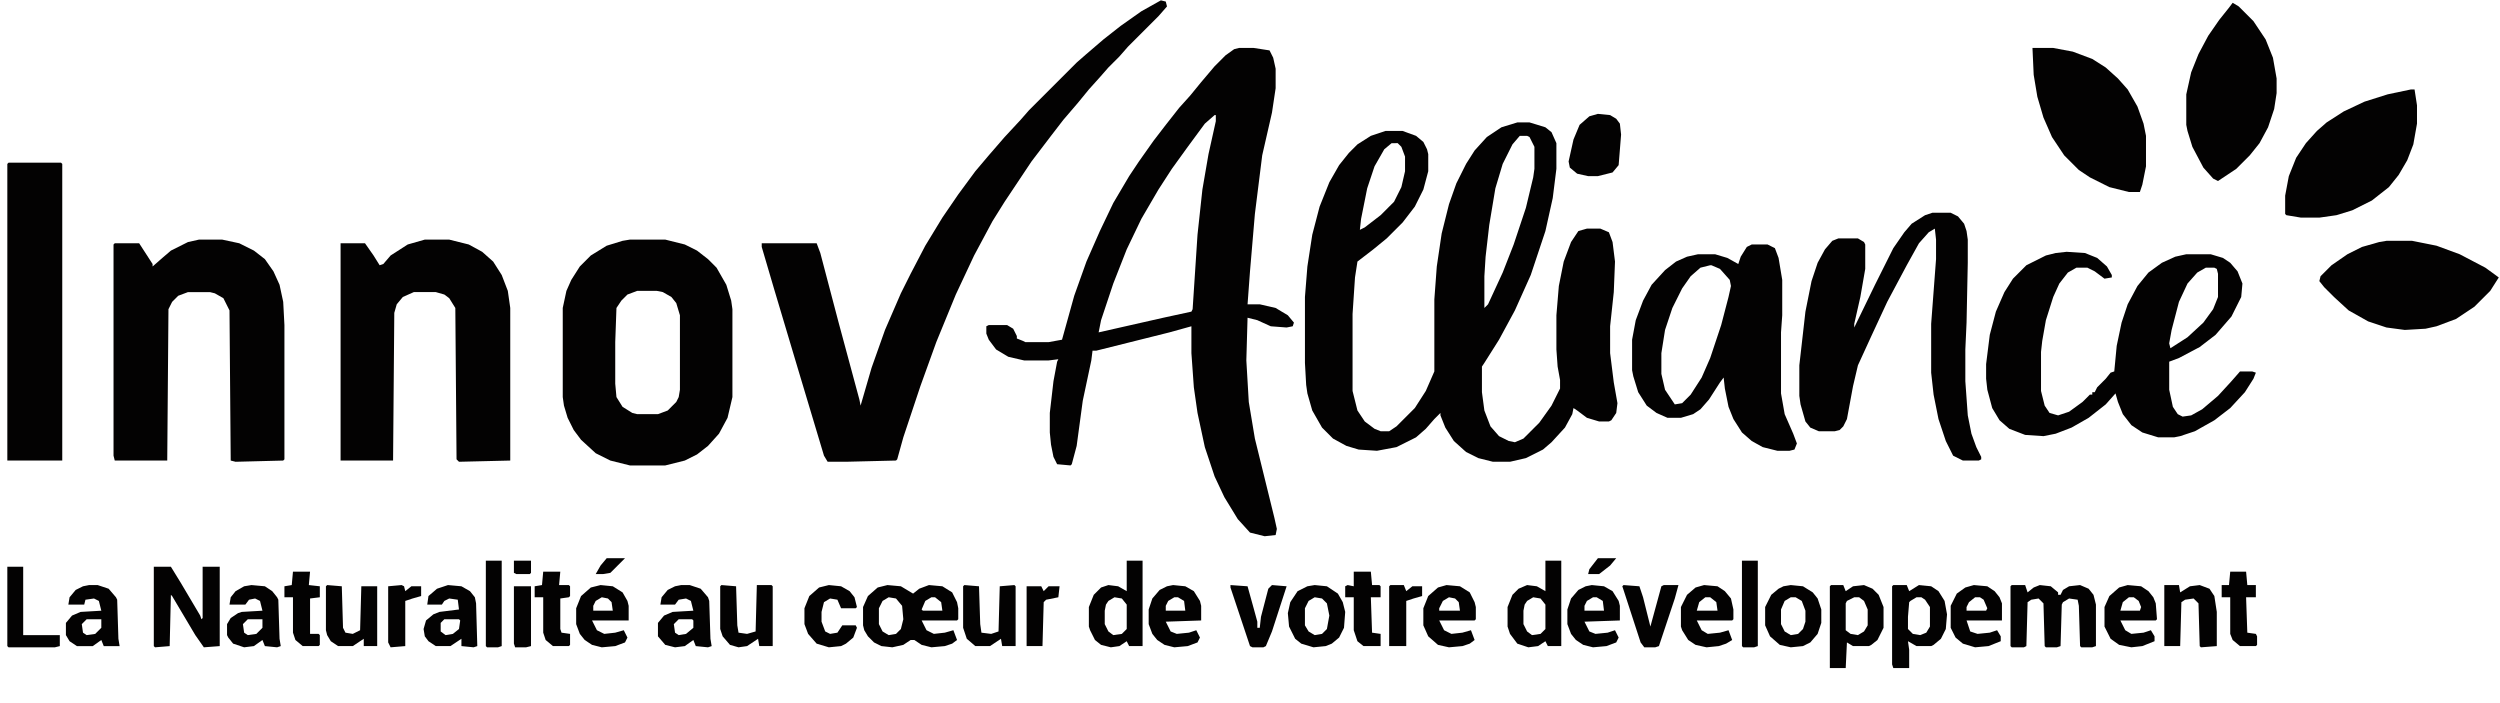
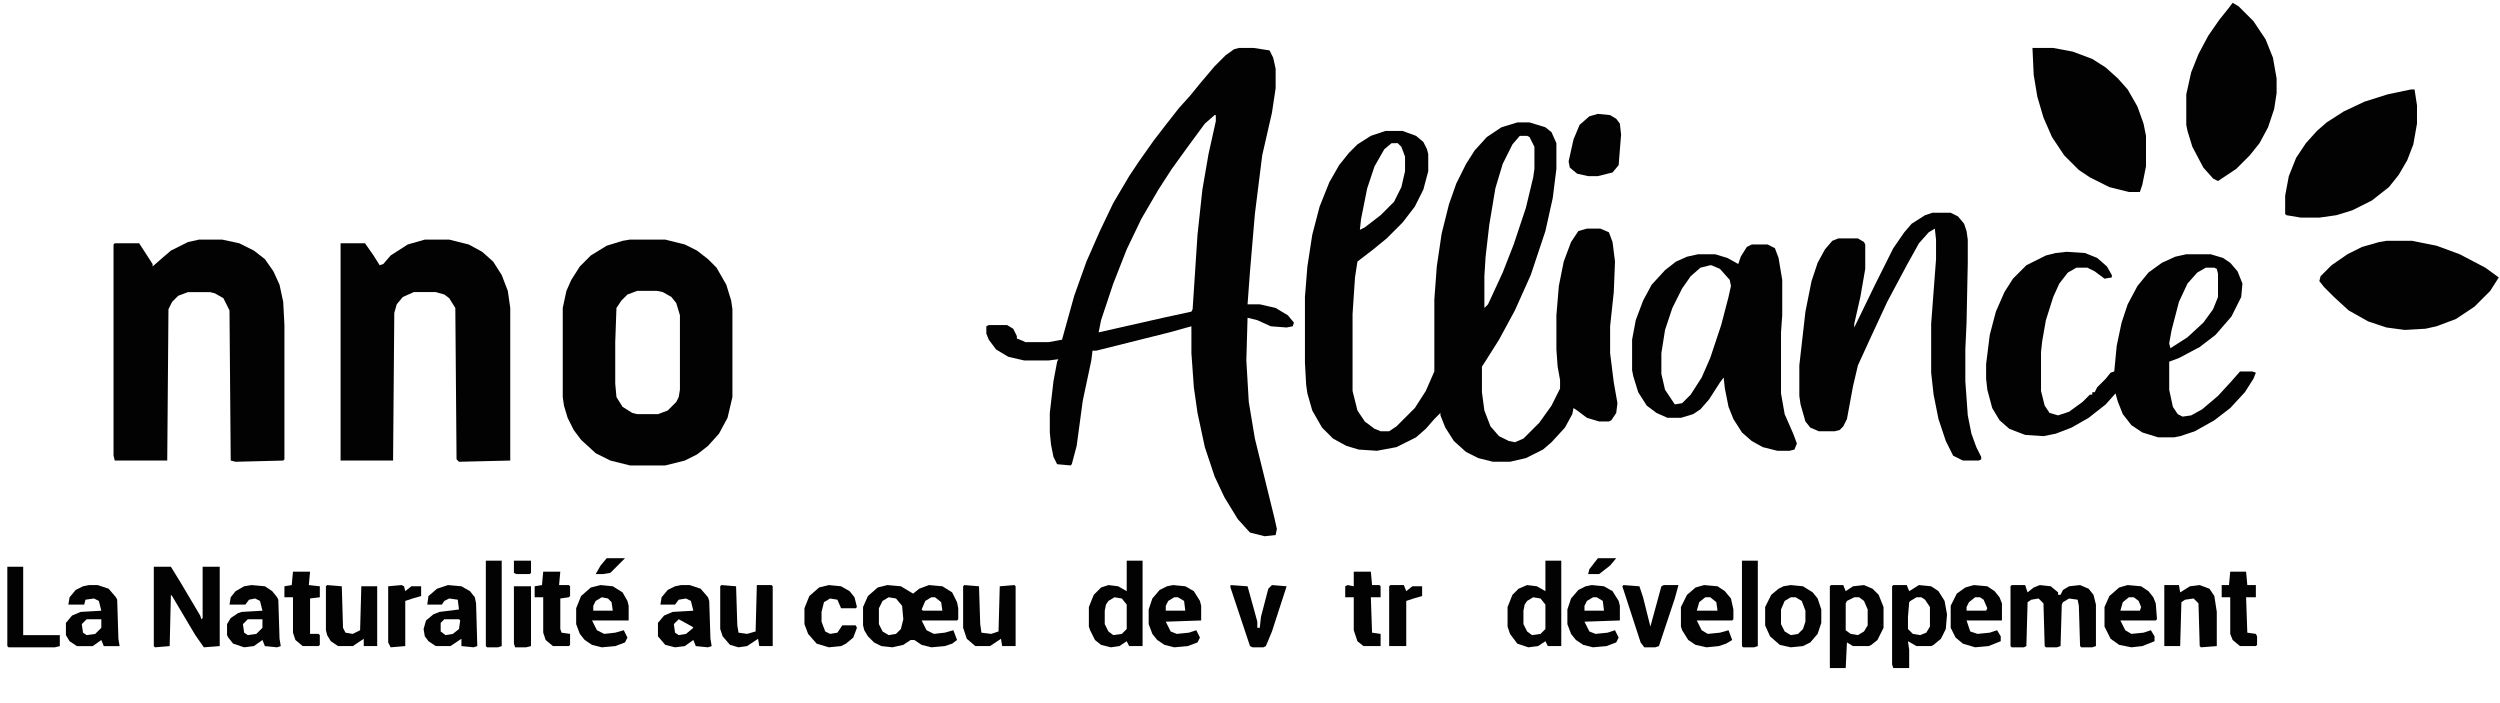
<svg xmlns="http://www.w3.org/2000/svg" version="1.1" viewBox="0 0 2048 575" width="1039" height="292">
  <path transform="translate(1243,100)" d="m0 0h10l13 4 5 4 4 9v21l-3 24-6 27-12 36-13 29-13 24-12 19-2 3v21l2 15 5 13 7 8 8 4 5 1 7-3 13-13 10-14 7-14v-7l-2-11-1-14v-28l2-24 4-20 6-16 6-9 7-2h11l7 3 3 8 2 16-1 25-3 28v22l3 24 3 17-1 8-4 6-2 1h-8l-10-3-8-6-3-2-1 5-6 11-11 12-7 6-14 7-13 3h-14l-12-3-10-5-10-9-7-11-4-10v-2l-5 5-7 8-8 7-16 8-16 3-15-1-10-3-11-6-9-9-8-14-4-14-1-7-1-18v-54l2-25 4-26 6-23 8-20 8-14 8-10 7-7 11-7 12-4h14l11 4 6 5 3 6 1 4v14l-4 15-7 14-10 13-13 13-11 9-13 10-2 13-2 30v63l4 16 6 9 8 6 5 2h7l6-4 15-15 9-14 7-16v-59l2-27 4-27 6-24 6-17 8-16 7-11 10-11 12-8zm2 11-6 7-8 16-6 20-5 30-3 26-1 16v26l3-3 12-26 9-23 10-30 6-25 1-7v-18l-4-8-2-1zm-105 6-6 5-8 14-6 18-5 25-1 9 4-2 13-10 11-11 6-12 3-13v-12l-3-8-3-3z" fill="#030202" />
  <path transform="translate(1015,39)" d="m0 0h12l13 2 3 6 2 9v16l-3 20-8 35-6 48-4 47-2 27h10l13 3 10 6 5 6-1 3-5 1-13-1-11-5-8-2-1 35 2 34 5 30 16 65 2 9-1 5-9 1-12-3-10-11-11-18-8-17-8-24-6-28-3-21-2-28v-22l-18 5-60 15h-3l-1 8-7 33-5 37-4 15-1 1-11-1-3-6-2-10-1-10v-16l3-26 3-16 1-2-8 1h-20l-13-3-10-6-6-8-2-5v-6l2-1h15l5 3 3 6v2l5 2 2 1h19l11-2 10-36 10-28 11-25 11-23 13-22 8-12 12-17 10-13 11-14 9-10 9-11 11-13 9-9 7-5zm-20 55-8 7-14 19-13 18-11 17-14 24-12 25-11 28-10 30-2 10 53-12 23-5 1-2 4-61 4-37 5-29 6-27v-5z" fill="#030202" />
-   <path transform="translate(951)" d="m0 0 4 1 1 4-7 8-25 25-7 8-9 9-7 8-9 10-9 11-12 14-10 13-16 21-22 33-10 16-15 28-15 32-16 39-13 36-14 42-5 18-1 1-41 1h-15l-3-5-21-70-20-67-10-34v-3h45l3 8 15 57 17 63 1 5 9-31 11-31 13-30 8-16 12-23 14-23 13-19 14-19 11-13 13-15 13-14 7-8 39-39 8-7 14-12 14-11 17-12z" fill="#030202" />
  <path transform="translate(516,196)" d="m0 0h29l16 4 10 5 9 7 7 7 8 14 4 13 1 7v72l-4 17-7 13-9 10-9 7-10 5-16 4h-29l-16-4-12-6-12-11-6-8-5-10-3-10-1-7v-73l3-14 4-9 7-11 9-9 13-8 13-4zm6 42-8 3-5 5-4 6-1 28v34l1 11 5 8 8 5 4 1h17l8-3 7-7 2-4 1-6v-61l-3-10-4-5-7-4-5-1z" fill="#030202" />
  <path transform="translate(163,196)" d="m0 0h19l14 3 12 6 9 7 7 10 5 11 3 14 1 19v110l-1 1-39 1-4-1-1-123-5-10-7-4-4-1h-18l-8 3-5 5-3 6-1 124h-43l-1-4v-173l1-1h20l11 17v2l8-7 7-6 14-7z" fill="#030202" />
  <path transform="translate(348,196)" d="m0 0h20l16 4 11 6 9 8 7 11 5 13 2 14v125l-42 1-2-2-1-124-5-8-4-3-7-2h-18l-9 4-5 6-2 7-1 121h-43v-178h20l7 10 5 8 3-1 6-7 14-9z" fill="#030202" />
  <path transform="translate(1693,206)" d="m0 0 15 1 10 4 8 7 4 7v2l-6 1-8-6-6-3h-9l-7 4-7 9-5 11-6 19-3 17-1 9v32l3 12 4 6 7 2 9-3 11-8 6-6h2v-2h2l2-4 7-7 4-5 3-1 2-21 4-19 5-15 8-15 9-11 11-8 11-5 9-2h20l10 3 6 4 6 7 4 10-1 11-8 16-13 15-13 10-17 9-8 3v23l3 14 4 6 4 2 7-1 9-5 13-11 11-12 7-8h10l3 1-2 5-7 11-12 13-13 10-16 9-12 4-5 1h-13l-13-4-9-6-7-9-4-10-2-7-8 9-14 11-14 8-13 5-10 2-15-1-13-5-8-7-6-10-4-15-1-9v-12l3-24 5-19 7-16 7-11 11-11 16-8 8-2zm114 13-7 4-8 9-7 15-6 23-2 11 1 4 14-9 13-12 8-11 4-10v-19l-1-4-2-1z" fill="#030202" />
  <path transform="translate(1583,174)" d="m0 0h15l6 3 5 6 2 6 1 7v19l-1 49-1 22v26l2 28 3 15 4 11 4 8v2l-2 1h-13l-8-4-6-12-6-18-4-20-2-18v-40l4-53v-16l-1-9-5 3-8 9-10 18-16 30-13 28-11 24-4 17-5 27-3 6-3 3-4 1h-13l-7-3-4-5-4-14-1-7v-25l5-44 5-25 5-15 6-11 6-7 5-2h16l5 3 1 2v20l-4 23-5 22v3l17-35 15-30 9-13 6-7 11-7zm-66 96 1 2z" fill="#030202" />
  <path transform="translate(1435,200)" d="m0 0h13l6 3 3 8 3 18v29l-1 14v50l3 17 7 16 3 8-2 5-4 1h-10l-12-3-9-5-8-7-7-11-4-10-3-15-1-9-3 4-9 14-7 8-6 4-10 3h-11l-9-4-8-6-7-11-4-13-1-5v-25l3-16 6-16 7-13 11-12 9-7 9-4 9-2h14l10 3 9 5 2-6 5-8zm-34 17-8 2-8 7-7 10-8 16-6 18-3 19v17l3 13 8 12 6-1 7-7 9-14 7-16 9-27 6-23 2-9-1-5-8-9-7-3z" fill="#030202" />
-   <path transform="translate(7,133)" d="m0 0h43l1 1v243h-45v-243z" fill="#030202" />
  <path transform="translate(1975,73)" d="m0 0h3l2 13v15l-3 17-5 13-7 12-8 10-14 11-16 8-13 4-14 2h-15l-12-2-1-1v-15l3-16 6-15 8-12 9-10 8-7 14-9 17-8 19-6z" fill="#030202" />
  <path transform="translate(1955,197)" d="m0 0h21l20 4 19 7 21 11 11 8-7 11-13 13-15 10-16 6-9 2-17 1-15-2-15-5-16-9-12-11-8-8-4-5 1-4 9-9 13-9 12-6 14-4z" fill="#030202" />
  <path transform="translate(1829,2)" d="m0 0 5 3 12 12 10 15 6 15 3 17v12l-2 13-5 15-7 13-8 10-11 11-15 10-4-2-8-9-9-17-4-13-1-5v-25l4-18 6-15 8-15 9-13 8-10z" fill="#030202" />
  <path transform="translate(1665,39)" d="m0 0h17l16 3 16 6 11 7 10 9 8 9 8 14 5 14 2 10v25l-3 15-2 6h-9l-16-4-16-8-9-6-12-12-10-15-7-16-5-17-3-18z" fill="#030202" />
  <path transform="translate(727,479)" d="m0 0 11 1 10 6 5-4 8-3 11 1 8 5 4 8 1 5v9l-1 1h-29l4 8 6 3 9-1 7-2 3 8-4 3-6 2-11 1-8-2-6-4h-3l-6 4-9 2-9-1-6-3-5-5-3-5-1-4v-15l4-9 8-7zm1 10-5 3-3 6v13l3 6 5 3 6-1 4-4 2-8-1-11-5-6zm35 0-5 3-3 7 1 1h16l-1-7-5-4z" fill="#030202" />
  <path transform="translate(126,464)" d="m0 0h14l8 13 16 27 1 3 1-1v-42h14v65l-13 1-7-10-19-32-1-1-1 42-12 1-1-1z" fill="#030202" />
  <path transform="translate(1648,479)" d="m0 0h11l2 6 5-4 5-2 9 1 6 5v2h2l2-4 5-3 9-1 7 3 4 5 2 8v34l-3 1h-9l-1-1-1-33-1-5-7-1-5 3-1 2-1 34-3 1h-9l-1-1-1-35-4-4-6 1-3 2-1 36-2 1h-10l-1-1v-49z" fill="#030202" />
  <path transform="translate(1551,479)" d="m0 0h11l2 5 8-5 10 1 6 4 5 8 2 11-1 12-4 8-6 5-2 1h-12l-7-4 1 7v15h-13l-1-3v-64zm19 10-5 3-1 1-1 12v10l4 4 6 1 5-2 3-5v-16l-4-6-3-2z" fill="#030202" />
  <path transform="translate(1266,459)" d="m0 0h13v70h-11l-2-4-6 4-8 1-9-3-6-8-2-6v-16l4-10 5-5 7-3 8 1 7 4zm-10 30-5 3-2 3-1 5v11l3 6 4 3 7-1 4-4v-20l-4-5z" fill="#030202" />
  <path transform="translate(923,459)" d="m0 0h13v70h-11l-2-4-6 4-7 1-8-2-5-4-4-8-1-3v-16l4-10 6-6 6-2 8 1 7 4zm-10 30-5 3-2 3-1 5v11l3 6 4 3 7-1 4-4v-20l-4-5z" fill="#030202" />
  <path transform="translate(1500,479)" d="m0 0h10l2 5 6-4 9-1 7 3 5 5 4 10v17l-5 10-5 4-2 1h-13l-5-3-1 21h-13v-67zm19 10-6 3-1 2v22l4 3 6 1 5-3 3-5v-13l-3-7-4-3z" fill="#030202" />
  <path transform="translate(1309,93)" d="m0 0 10 1 5 3 3 4 1 9-2 25-5 6-12 3h-8l-9-2-6-5-1-5 4-18 5-12 8-7z" fill="#030202" />
-   <path transform="translate(558,479)" d="m0 0h7l9 3 6 7 1 3 1 31 1 6-3 1-10-1-2-5-7 5-8 1-8-2-6-7v-11l5-6 7-3 17-1-2-8-4-2-6 1-3 4h-12l1-6 5-6 6-3zm-2 28-4 4 1 7 3 2 6-1 6-5v-6l-1-1z" fill="#030202" />
+   <path transform="translate(558,479)" d="m0 0h7l9 3 6 7 1 3 1 31 1 6-3 1-10-1-2-5-7 5-8 1-8-2-6-7v-11l5-6 7-3 17-1-2-8-4-2-6 1-3 4h-12l1-6 5-6 6-3zm-2 28-4 4 1 7 3 2 6-1 6-5l-1-1z" fill="#030202" />
  <path transform="translate(73,479)" d="m0 0h7l9 3 6 7 1 2 1 32 1 6h-13l-2-5-7 5h-13l-6-4-3-5v-10l5-6 7-3 17-1-2-8-4-2-7 1-1 4h-13l1-6 5-6 6-3zm-2 28-4 4 1 7 3 2 7-1 5-5v-7z" fill="#030202" />
  <path transform="translate(206,479)" d="m0 0 11 1 6 4 4 5 1 2 1 32 1 6-3 1-10-1-2-5-7 5-8 1-9-3-4-5-1-2v-9l3-5 6-4 3-1 17-1-2-8-4-2-5 1-3 4h-13l1-6 4-5 7-4zm-3 28-4 4 1 7 3 2 7-1 5-5v-7z" fill="#030202" />
  <path transform="translate(367,479)" d="m0 0 11 1 7 4 4 5 1 5 1 35-3 1-10-1v-6l-9 6h-12l-6-4-3-4-1-6 2-7 6-5 5-2 16-2-1-8-7-1-4 2-2 3h-12l1-7 7-6zm-3 28-3 3v7l4 3 6-1 5-4 1-7-1-1z" fill="#030202" />
  <path transform="translate(1773,479)" d="m0 0h12l1 6 8-5 8-1 8 3 4 6 2 13v28l-13 1-1-1-1-35-4-4-7 1-3 2-1 36h-13z" fill="#030202" />
-   <path transform="translate(1077,479)" d="m0 0 10 1 9 6 4 7 2 8-1 13-4 8-6 5-5 2-10 1-10-3-5-4-5-10-1-11 2-9 6-9 8-4zm0 10-5 3-3 6v14l3 5 5 3 6-1 4-4 2-11-2-10-4-4z" fill="#030202" />
  <path transform="translate(591,479)" d="m0 0 12 1 1 32 1 6 7 1 7-2 1-38h12l1 1v49h-11l-1-6-9 6-7 1-7-2-6-7-2-6v-35z" fill="#030202" />
  <path transform="translate(1304,479)" d="m0 0 10 1 7 4 5 8 1 4v12l-29 1 4 8 5 2 10-1 6-2 3 6-2 4-8 3-11 1-8-2-6-4-4-5-3-8v-12l3-9 6-7 6-3zm1 10-5 3-2 4v4h16l-1-8-5-3z" fill="#030202" />
  <path transform="translate(961,479)" d="m0 0 10 1 7 4 5 8 1 4v12l-29 1 4 8 5 2 10-1 6-2 3 6-2 4-8 3-11 1-8-2-6-4-4-5-3-8v-12l3-9 6-7 6-3zm1 10-5 3-2 4v4h16l-1-8-5-3z" fill="#030202" />
  <path transform="translate(492,479)" d="m0 0 10 1 8 5 4 7 1 4v12h-30l4 8 6 3 9-1 7-2 3 6-2 4-8 3-11 1-8-2-6-4-4-5-3-8v-13l4-10 8-7zm1 10-5 3-2 4v4h16l-1-7-3-3z" fill="#030202" />
  <path transform="translate(1467,479)" d="m0 0 10 1 8 5 4 5 3 9v11l-3 9-6 7-6 3-10 1-9-2-8-7-4-9v-15l5-10 6-5 4-2zm0 10-5 3-3 7v12l3 6 5 3 6-1 4-4 2-6v-9l-3-8-5-3z" fill="#030202" />
  <path transform="translate(790,479)" d="m0 0 12 1 1 31 1 7 8 1 6-2 1-37 12-1 1 1v49h-11l-1-6-9 6h-12l-7-6-3-9v-34z" fill="#030202" />
-   <path transform="translate(1185,479)" d="m0 0 11 1 8 5 4 8 1 4v10l-1 1h-29l4 8 6 3 9-1 7-2 3 8-4 3-6 2-11 1-9-2-8-7-4-9v-14l4-10 8-7zm2 10-5 3-3 6v2h17l-1-7-3-3z" fill="#030202" />
  <path transform="translate(1396,479)" d="m0 0 11 1 6 4 5 6 2 9v8l-1 1h-29l4 8 5 3 10-1 7-2 3 8-5 3-6 2-10 1-9-2-6-4-5-8-1-3v-16l5-10 7-6zm1 10-5 4-2 7h17l-1-7-5-4z" fill="#030202" />
  <path transform="translate(1617,479)" d="m0 0 11 1 6 4 4 5 2 5v14h-29l3 9 6 2 10-1 6-2 3 5v4l-10 4-11 1-10-3-6-5-4-8v-18l5-10 7-5zm1 10-5 4-2 4v3h16l1-2-3-7-3-2z" fill="#030202" />
  <path transform="translate(268,479)" d="m0 0 12 1 1 34 2 4 6 1 6-3 1-36h13v49h-11v-6l-9 6h-12l-6-4-3-5-1-4v-36z" fill="#030202" />
  <path transform="translate(1743,479)" d="m0 0 11 1 6 4 4 5 2 5 1 13-1 1h-29l4 8 5 3 10-1 6-2 3 5v4l-10 4-9 1-10-2-7-5-5-10v-16l4-9 8-7zm1 10-5 4-2 7h16l1-3-2-5-4-3z" fill="#030202" />
  <path transform="translate(679,479)" d="m0 0 10 1 7 4 4 5 2 8-1 1h-12l-3-7-6-1-5 3-2 8v8l3 8 4 2 6-1 4-6h11l1 2-3 8-6 5-4 2-10 1-10-3-7-8-3-8v-13l4-10 8-7z" fill="#030202" />
  <path transform="translate(6,464)" d="m0 0h13v56h30v9l-4 1h-38l-1-1z" fill="#030202" />
  <path transform="translate(1330,479)" d="m0 0 13 1 3 9 6 24 9-33 2-1h12l-3 11-13 39-3 1h-9l-3-4-14-43-1-3z" fill="#030202" />
  <path transform="translate(1008,479)" d="m0 0 14 1 5 18 3 11v5h2l1-9 6-23 3-3 12 1-12 37-5 12-2 1h-9l-2-1-16-48z" fill="#030202" />
  <path transform="translate(1109,468)" d="m0 0h14l1 11h6l1 1v9h-8l1 29 7 1v10h-14l-5-4-3-9v-27h-7v-9l2-1 5 1z" fill="#030202" />
  <path transform="translate(445,468)" d="m0 0h14l-1 11h8l1 1v8l-1 1-7 1v25l1 3 7 1v9l-1 1h-13l-6-5-2-6v-29h-7v-9l6-1z" fill="#030202" />
  <path transform="translate(240,468)" d="m0 0h14l-1 11 9 1v9l-8 1v29h7l1 1v8l-1 1h-13l-6-5-2-6v-29h-7v-9l6-1z" fill="#030202" />
  <path transform="translate(1827,468)" d="m0 0h13l1 11h7v10h-8l1 29 7 1 1 2v7l-1 1h-13l-6-5-2-5v-30h-7v-10h6z" fill="#030202" />
  <path transform="translate(1427,459)" d="m0 0h13v70l-3 1h-9l-1-1z" fill="#030202" />
  <path transform="translate(398,459)" d="m0 0h13v70l-3 1h-9l-1-1z" fill="#030202" />
  <path transform="translate(1139,479)" d="m0 0h11l2 5 5-4h8v8l-7 2-6 2v37h-14v-49z" fill="#030202" />
  <path transform="translate(329,479)" d="m0 0 2 1 1 4 5-4h8v8l-7 2-6 2v37l-12 1-2-4v-46z" fill="#030202" />
-   <path transform="translate(841,480)" d="m0 0h12l2 4 4-4h9l-1 9-10 2-2 2-1 36h-13z" fill="#030202" />
  <path transform="translate(421,480)" d="m0 0h14v49l-4 1h-9l-1-3z" fill="#030202" />
  <path transform="translate(1309,457)" d="m0 0h15l-5 6-9 7h-9l1-4z" fill="#030202" />
  <path transform="translate(497,457)" d="m0 0h15l-12 12-6 1h-6l4-7z" fill="#030202" />
  <path transform="translate(421,459)" d="m0 0h14v10l-1 1h-11l-2-1z" fill="#030202" />
</svg>